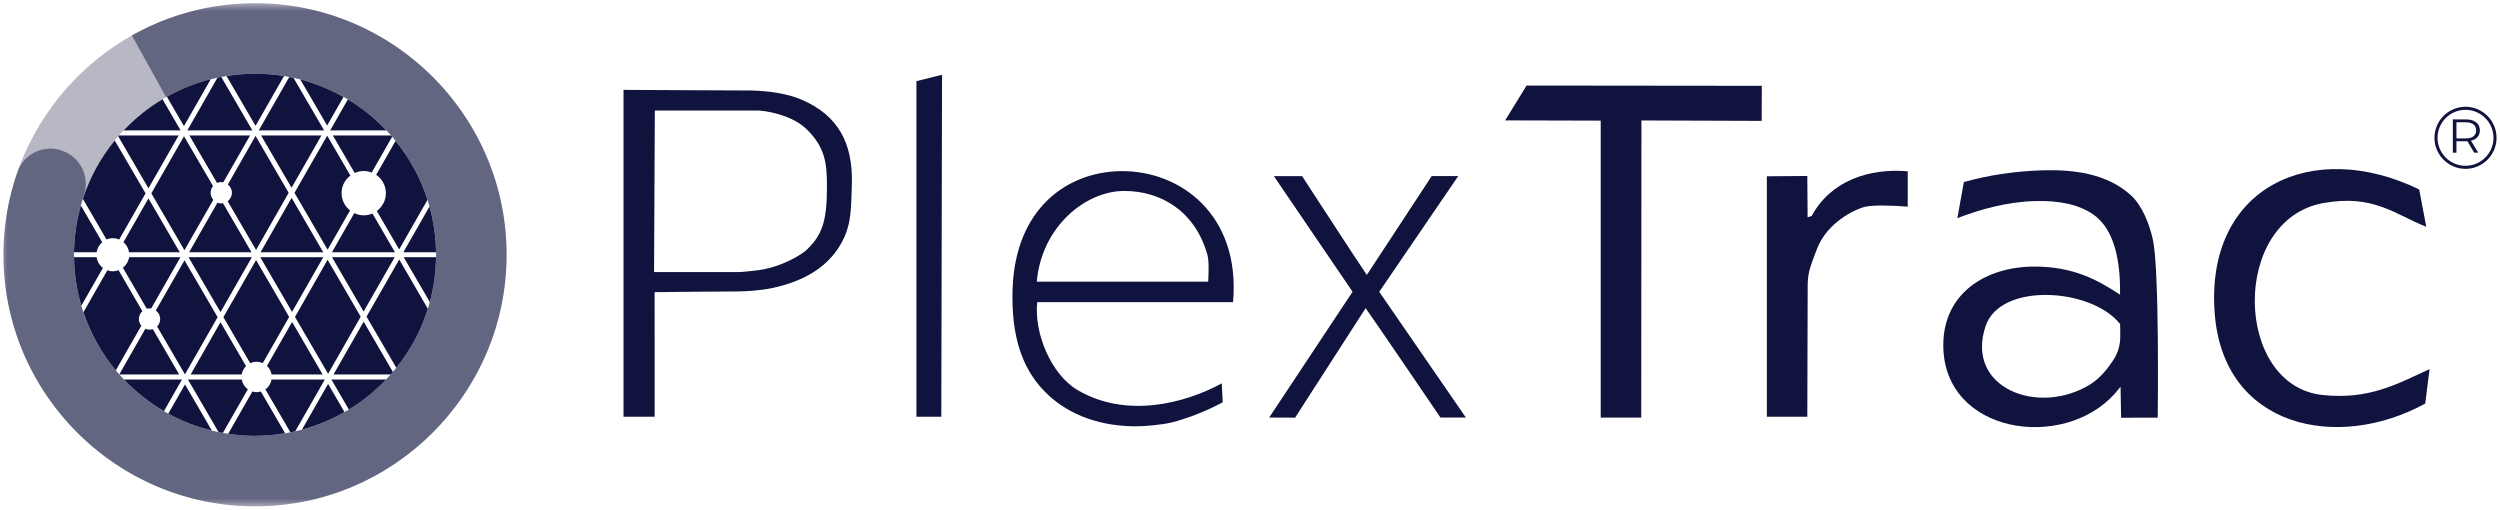
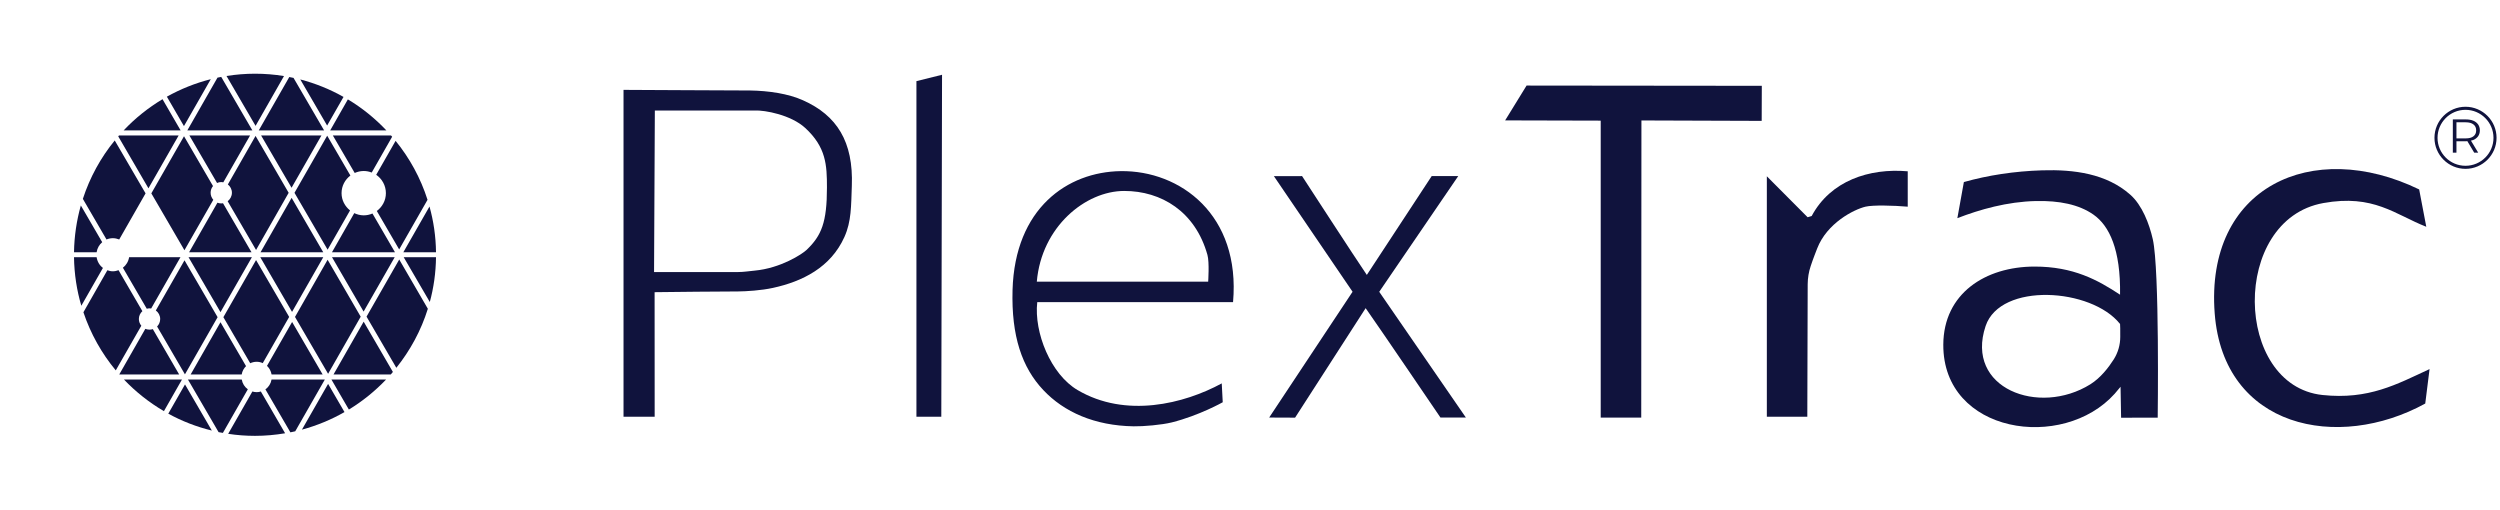
<svg xmlns="http://www.w3.org/2000/svg" xmlns:xlink="http://www.w3.org/1999/xlink" width="157px" height="32px" viewBox="0 0 159 32" version="1.1">
  <defs>
    <filter id="alpha" filterUnits="objectBoundingBox" x="0%" y="0%" width="100%" height="100%">
      <feColorMatrix type="matrix" in="SourceGraphic" values="0 0 0 0 1 0 0 0 0 1 0 0 0 0 1 0 0 0 1 0" />
    </filter>
    <mask id="mask0">
      <g filter="url(#alpha)">
        <rect x="0" y="0" width="159" height="32" style="fill:rgb(0%,0%,0%);fill-opacity:0.302;stroke:none;" />
      </g>
    </mask>
    <clipPath id="clip1">
-       <rect x="0" y="0" width="159" height="32" />
-     </clipPath>
+       </clipPath>
    <g id="surface5" clip-path="url(#clip1)">
      <path style=" stroke:none;fill-rule:nonzero;fill:rgb(6.275%,7.451%,23.922%);fill-opacity:1;" d="M 16.219 32 C 7.398 32 0.219 24.824 0.219 16 C 0.219 7.176 7.398 0 16.219 0 C 25.043 0 32.219 7.176 32.219 16 C 32.219 24.824 25.043 32 16.219 32 Z M 16.219 4.484 C 9.871 4.484 4.703 9.648 4.703 16 C 4.703 22.352 9.871 27.516 16.219 27.516 C 22.57 27.516 27.734 22.352 27.734 16 C 27.734 9.648 22.57 4.484 16.219 4.484 Z M 16.219 4.484 " />
    </g>
    <mask id="mask1">
      <g filter="url(#alpha)">
-         <rect x="0" y="0" width="159" height="32" style="fill:rgb(0%,0%,0%);fill-opacity:0.502;stroke:none;" />
-       </g>
+         </g>
    </mask>
    <clipPath id="clip2">
      <rect x="0" y="0" width="159" height="32" />
    </clipPath>
    <g id="surface8" clip-path="url(#clip2)">
      <path style=" stroke:none;fill-rule:nonzero;fill:rgb(6.275%,7.451%,23.922%);fill-opacity:1;" d="M 17.449 31.953 C 8.074 32.656 0.219 25.23 0.219 16 C 0.219 14.203 0.523 12.418 1.109 10.734 C 1.559 9.445 3.062 8.867 4.262 9.52 L 4.305 9.543 C 5.27 10.066 5.684 11.211 5.328 12.25 C 4.914 13.453 4.703 14.723 4.703 16 C 4.703 22.625 10.32 27.957 17.043 27.488 C 22.715 27.094 27.312 22.496 27.707 16.824 C 28.18 10.102 22.844 4.48 16.219 4.48 C 14.273 4.48 12.289 5.004 10.562 5.969 L 8.387 2.051 C 10.773 0.699 13.512 0 16.219 0 C 25.449 0.004 32.879 7.855 32.172 17.23 C 31.586 25.051 25.27 31.367 17.449 31.953 Z M 17.449 31.953 " />
    </g>
  </defs>
  <g id="surface1">
    <use xlink:href="#surface5" mask="url(#mask0)" />
    <path style=" stroke:none;fill-rule:nonzero;fill:rgb(6.275%,7.451%,23.922%);fill-opacity:1;" d="M 137.23 26.359 L 134.902 26.363 L 134.867 24.395 L 134.496 24.836 C 131.199 28.516 123.566 27.383 123.594 21.715 C 123.609 18.461 126.27 16.75 129.402 16.75 C 131.863 16.75 133.41 17.598 134.836 18.539 C 134.879 15.664 134.152 14.156 133.148 13.449 C 132.215 12.793 130.957 12.551 129.492 12.582 C 127.656 12.621 125.91 13.121 124.488 13.672 L 124.902 11.375 C 126.422 10.945 128.113 10.684 129.883 10.629 C 131.906 10.566 133.977 10.84 135.488 12.18 C 136.242 12.848 136.695 14.031 136.918 15.012 C 137.355 16.93 137.23 26.359 137.23 26.359 Z M 134.836 20.402 C 133.02 18.105 127.227 17.73 126.285 20.531 C 124.957 24.492 129.668 26.281 132.945 24.238 C 133.602 23.828 134.109 23.164 134.438 22.648 C 134.707 22.219 134.848 21.73 134.848 21.223 C 134.848 20.832 134.848 20.414 134.836 20.402 Z M 134.836 20.402 " />
    <path style=" stroke:none;fill-rule:nonzero;fill:rgb(6.275%,7.451%,23.922%);fill-opacity:1;" d="M 47.703 5.551 C 48.883 5.57 50.129 5.75 51.074 6.176 C 53.219 7.133 54.285 8.801 54.176 11.625 C 54.129 12.891 54.152 13.875 53.707 14.863 C 52.836 16.809 51.027 17.699 49.164 18.105 C 48.418 18.27 47.457 18.328 46.938 18.332 C 45.551 18.34 43.141 18.355 41.633 18.379 L 41.637 26.301 L 39.656 26.301 L 39.656 5.512 C 39.809 5.523 47.305 5.543 47.703 5.551 Z M 41.598 17.098 L 46.949 17.098 C 47.297 17.098 47.645 17.039 47.992 17.008 C 49.656 16.855 51.023 15.953 51.293 15.695 C 52.25 14.785 52.594 13.938 52.594 11.719 C 52.594 10.297 52.543 9.156 51.207 7.93 C 50.297 7.098 48.645 6.797 48.008 6.824 L 41.648 6.828 Z M 41.598 17.098 " />
    <path style=" stroke:none;fill-rule:nonzero;fill:rgb(6.275%,7.451%,23.922%);fill-opacity:1;" d="M 112.043 7.484 L 104.395 7.457 L 104.383 26.355 L 101.805 26.355 L 101.805 7.469 L 95.727 7.453 L 97.09 5.238 L 112.051 5.254 Z M 112.043 7.484 " />
    <path style=" stroke:none;fill-rule:nonzero;fill:rgb(6.275%,7.451%,23.922%);fill-opacity:1;" d="M 153.859 11.844 L 154.312 14.219 C 152.32 13.438 150.961 12.133 147.762 12.711 C 141.855 13.773 142.066 24.316 147.707 24.918 C 150.648 25.23 152.43 24.238 154.52 23.27 L 154.246 25.461 C 148.691 28.516 141.414 27.027 140.855 19.734 C 140.238 11.688 147.051 8.543 153.859 11.844 Z M 153.859 11.844 " />
    <path style=" stroke:none;fill-rule:nonzero;fill:rgb(6.275%,7.451%,23.922%);fill-opacity:1;" d="M 78.422 19.012 L 65.969 19.012 C 65.754 20.949 66.832 23.602 68.531 24.602 C 71.594 26.41 75.309 25.48 77.703 24.18 L 77.766 25.379 C 77.766 25.379 76.281 26.219 74.531 26.66 C 73.891 26.82 72.711 26.922 72.102 26.91 C 69.621 26.871 67.672 26.004 66.352 24.602 C 65.004 23.172 64.316 21.18 64.398 18.242 C 64.547 13.043 67.887 10.727 71.277 10.68 C 75.062 10.629 78.91 13.457 78.422 19.012 Z M 76.84 17.711 C 76.84 17.711 76.926 16.477 76.793 16.008 C 76.023 13.25 73.859 11.938 71.496 11.941 C 69.047 11.941 66.242 14.207 65.941 17.711 Z M 76.84 17.711 " />
    <path style=" stroke:none;fill-rule:nonzero;fill:rgb(6.275%,7.451%,23.922%);fill-opacity:1;" d="M 86.93 17.281 L 91.055 10.996 L 92.746 10.992 L 87.719 18.355 L 93.23 26.352 L 91.613 26.352 C 91.613 26.352 87.812 20.754 86.855 19.395 L 82.367 26.359 L 80.719 26.352 L 86.023 18.352 L 81.02 11 L 82.812 10.996 C 82.812 10.996 86.211 16.23 86.93 17.281 Z M 86.93 17.281 " />
-     <path style=" stroke:none;fill-rule:nonzero;fill:rgb(6.275%,7.451%,23.922%);fill-opacity:1;" d="M 112.371 11.008 L 114.945 10.988 L 114.965 13.613 L 115.223 13.535 C 116.418 11.297 118.879 10.477 121.332 10.691 L 121.332 12.941 C 120.434 12.863 119.113 12.828 118.645 12.941 C 117.902 13.121 116.195 13.984 115.57 15.605 C 115.508 15.77 115.312 16.254 115.164 16.707 C 115.035 17.082 114.973 17.477 114.969 17.875 L 114.945 26.301 L 112.371 26.301 Z M 112.371 11.008 " />
+     <path style=" stroke:none;fill-rule:nonzero;fill:rgb(6.275%,7.451%,23.922%);fill-opacity:1;" d="M 112.371 11.008 L 114.965 13.613 L 115.223 13.535 C 116.418 11.297 118.879 10.477 121.332 10.691 L 121.332 12.941 C 120.434 12.863 119.113 12.828 118.645 12.941 C 117.902 13.121 116.195 13.984 115.57 15.605 C 115.508 15.77 115.312 16.254 115.164 16.707 C 115.035 17.082 114.973 17.477 114.969 17.875 L 114.945 26.301 L 112.371 26.301 Z M 112.371 11.008 " />
    <path style=" stroke:none;fill-rule:nonzero;fill:rgb(6.275%,7.451%,23.922%);fill-opacity:1;" d="M 59.914 4.551 L 59.867 26.301 L 58.285 26.301 L 58.285 4.957 Z M 59.914 4.551 " />
    <path style=" stroke:none;fill-rule:nonzero;fill:rgb(6.275%,7.451%,23.922%);fill-opacity:1;" d="M 157.301 8.699 C 157.434 8.645 157.535 8.562 157.609 8.461 C 157.68 8.355 157.719 8.234 157.719 8.09 C 157.719 7.941 157.68 7.816 157.609 7.711 C 157.535 7.609 157.434 7.527 157.301 7.473 C 157.168 7.418 157.008 7.391 156.82 7.391 L 156 7.391 L 156 9.504 L 156.23 9.504 L 156.23 8.781 L 156.82 8.781 C 156.855 8.781 156.887 8.777 156.922 8.773 L 157.359 9.504 L 157.613 9.504 L 157.152 8.742 C 157.203 8.727 157.254 8.719 157.301 8.699 Z M 156.812 8.598 L 156.23 8.598 L 156.23 7.574 L 156.812 7.574 C 157.035 7.574 157.199 7.621 157.312 7.711 C 157.43 7.801 157.484 7.926 157.484 8.09 C 157.484 8.25 157.43 8.375 157.312 8.465 C 157.199 8.555 157.035 8.598 156.812 8.598 Z M 156.812 8.598 " />
    <path style=" stroke:none;fill-rule:nonzero;fill:rgb(6.275%,7.451%,23.922%);fill-opacity:1;" d="M 156.805 10.535 C 155.719 10.535 154.832 9.648 154.832 8.562 C 154.832 7.473 155.719 6.586 156.805 6.586 C 157.895 6.586 158.781 7.473 158.781 8.562 C 158.781 9.648 157.895 10.535 156.805 10.535 Z M 156.805 6.781 C 155.824 6.781 155.027 7.582 155.027 8.562 C 155.027 9.543 155.824 10.34 156.805 10.34 C 157.785 10.34 158.586 9.543 158.586 8.562 C 158.586 7.582 157.785 6.781 156.805 6.781 Z M 156.805 6.781 " />
    <use xlink:href="#surface8" mask="url(#mask1)" />
    <path style=" stroke:none;fill-rule:nonzero;fill:rgb(6.275%,7.451%,23.922%);fill-opacity:1;" d="M 8.832 20.086 C 8.832 19.887 8.918 19.711 9.055 19.586 L 7.539 16.98 C 7.426 17.023 7.305 17.051 7.176 17.051 C 7.055 17.051 6.938 17.023 6.828 16.984 L 5.305 19.656 C 5.762 21.02 6.465 22.27 7.363 23.352 L 8.988 20.512 C 8.891 20.395 8.832 20.25 8.832 20.086 Z M 8.832 20.086 " />
    <path style=" stroke:none;fill-rule:nonzero;fill:rgb(6.275%,7.451%,23.922%);fill-opacity:1;" d="M 10.703 26.105 C 11.562 26.578 12.496 26.941 13.473 27.18 L 11.766 24.246 Z M 10.703 26.105 " />
    <path style=" stroke:none;fill-rule:nonzero;fill:rgb(6.275%,7.451%,23.922%);fill-opacity:1;" d="M 6.5 15.199 L 5.141 12.863 C 4.875 13.812 4.723 14.809 4.707 15.84 L 6.145 15.84 C 6.184 15.582 6.312 15.359 6.5 15.199 Z M 6.5 15.199 " />
    <path style=" stroke:none;fill-rule:nonzero;fill:rgb(6.275%,7.451%,23.922%);fill-opacity:1;" d="M 6.145 16.156 L 4.707 16.156 C 4.723 17.227 4.883 18.262 5.172 19.242 L 6.547 16.836 C 6.332 16.676 6.188 16.434 6.145 16.156 Z M 6.145 16.156 " />
    <path style=" stroke:none;fill-rule:nonzero;fill:rgb(6.275%,7.451%,23.922%);fill-opacity:1;" d="M 11.395 23.613 L 9.719 20.727 C 9.652 20.75 9.582 20.762 9.508 20.762 C 9.414 20.762 9.324 20.742 9.242 20.711 L 7.586 23.609 C 7.586 23.609 7.59 23.609 7.59 23.613 Z M 11.395 23.613 " />
    <path style=" stroke:none;fill-rule:nonzero;fill:rgb(6.275%,7.451%,23.922%);fill-opacity:1;" d="M 7.883 23.934 C 8.629 24.715 9.484 25.395 10.426 25.945 L 11.574 23.934 Z M 7.883 23.934 " />
    <path style=" stroke:none;fill-rule:nonzero;fill:rgb(6.275%,7.451%,23.922%);fill-opacity:1;" d="M 7.176 14.945 C 7.32 14.945 7.457 14.977 7.582 15.027 L 9.258 12.094 L 7.297 8.73 C 6.406 9.82 5.715 11.078 5.27 12.445 L 6.773 15.027 C 6.895 14.977 7.031 14.945 7.176 14.945 Z M 7.176 14.945 " />
    <path style=" stroke:none;fill-rule:nonzero;fill:rgb(6.275%,7.451%,23.922%);fill-opacity:1;" d="M 15.762 24.555 C 15.559 24.41 15.418 24.188 15.375 23.934 L 11.953 23.934 L 13.902 27.281 C 13.992 27.301 14.082 27.312 14.176 27.328 Z M 15.762 24.555 " />
    <path style=" stroke:none;fill-rule:nonzero;fill:rgb(6.275%,7.451%,23.922%);fill-opacity:1;" d="M 9.441 11.773 L 11.363 8.41 L 7.57 8.41 C 7.555 8.43 7.535 8.449 7.52 8.469 Z M 9.441 11.773 " />
    <path style=" stroke:none;fill-rule:nonzero;fill:rgb(6.275%,7.451%,23.922%);fill-opacity:1;" d="M 24.574 8.09 C 23.855 7.328 23.031 6.66 22.125 6.117 L 21 8.09 Z M 24.574 8.09 " />
    <path style=" stroke:none;fill-rule:nonzero;fill:rgb(6.275%,7.451%,23.922%);fill-opacity:1;" d="M 16.324 24.738 C 16.227 24.738 16.137 24.719 16.051 24.695 L 14.512 27.387 C 15.066 27.473 15.641 27.516 16.219 27.516 C 16.871 27.516 17.512 27.457 18.133 27.352 L 16.59 24.695 C 16.504 24.723 16.414 24.738 16.324 24.738 Z M 16.324 24.738 " />
    <path style=" stroke:none;fill-rule:nonzero;fill:rgb(6.275%,7.451%,23.922%);fill-opacity:1;" d="M 16.457 8.09 L 20.613 8.09 L 18.668 4.75 C 18.578 4.73 18.488 4.711 18.398 4.695 Z M 16.457 8.09 " />
    <path style=" stroke:none;fill-rule:nonzero;fill:rgb(6.275%,7.451%,23.922%);fill-opacity:1;" d="M 27.73 15.84 C 27.719 14.832 27.574 13.859 27.316 12.93 L 25.652 15.84 Z M 27.73 15.84 " />
    <path style=" stroke:none;fill-rule:nonzero;fill:rgb(6.275%,7.451%,23.922%);fill-opacity:1;" d="M 21.168 8.41 L 22.559 10.797 C 22.734 10.719 22.93 10.672 23.133 10.672 C 23.312 10.672 23.48 10.707 23.641 10.77 L 24.941 8.492 C 24.918 8.465 24.891 8.438 24.867 8.41 Z M 21.168 8.41 " />
    <path style=" stroke:none;fill-rule:nonzero;fill:rgb(6.275%,7.451%,23.922%);fill-opacity:1;" d="M 21.848 5.961 C 20.992 5.477 20.07 5.102 19.098 4.848 L 20.805 7.781 Z M 21.848 5.961 " />
    <path style=" stroke:none;fill-rule:nonzero;fill:rgb(6.275%,7.451%,23.922%);fill-opacity:1;" d="M 13.406 4.832 C 12.418 5.082 11.48 5.461 10.613 5.945 L 11.699 7.816 Z M 13.406 4.832 " />
    <path style=" stroke:none;fill-rule:nonzero;fill:rgb(6.275%,7.451%,23.922%);fill-opacity:1;" d="M 18.062 4.633 C 17.461 4.535 16.848 4.484 16.219 4.484 C 15.602 4.484 14.996 4.535 14.406 4.629 L 16.254 7.801 Z M 18.062 4.633 " />
    <path style=" stroke:none;fill-rule:nonzero;fill:rgb(6.275%,7.451%,23.922%);fill-opacity:1;" d="M 10.336 6.105 C 9.422 6.652 8.59 7.32 7.863 8.09 L 11.488 8.09 Z M 10.336 6.105 " />
    <path style=" stroke:none;fill-rule:nonzero;fill:rgb(6.275%,7.451%,23.922%);fill-opacity:1;" d="M 11.914 8.09 L 16.051 8.09 L 14.07 4.688 C 13.992 4.703 13.91 4.719 13.832 4.734 Z M 11.914 8.09 " />
    <path style=" stroke:none;fill-rule:nonzero;fill:rgb(6.275%,7.451%,23.922%);fill-opacity:1;" d="M 24.543 12.082 C 24.543 12.547 24.312 12.957 23.965 13.215 L 25.387 15.66 L 27.191 12.504 C 26.75 11.121 26.055 9.855 25.16 8.754 L 23.926 10.914 C 24.297 11.168 24.543 11.598 24.543 12.082 Z M 24.543 12.082 " />
    <path style=" stroke:none;fill-rule:nonzero;fill:rgb(6.275%,7.451%,23.922%);fill-opacity:1;" d="M 16.285 16.336 L 14.207 19.969 L 15.914 22.898 C 16.039 22.84 16.176 22.805 16.324 22.805 C 16.461 22.805 16.594 22.836 16.711 22.891 L 18.391 19.953 Z M 16.285 16.336 " />
    <path style=" stroke:none;fill-rule:nonzero;fill:rgb(6.275%,7.451%,23.922%);fill-opacity:1;" d="M 8.211 16.156 C 8.168 16.43 8.023 16.664 7.816 16.824 L 9.336 19.434 C 9.391 19.418 9.449 19.406 9.508 19.406 C 9.543 19.406 9.578 19.414 9.613 19.418 L 11.477 16.156 Z M 8.211 16.156 " />
    <path style=" stroke:none;fill-rule:nonzero;fill:rgb(6.275%,7.451%,23.922%);fill-opacity:1;" d="M 12.125 23.613 L 15.371 23.613 C 15.406 23.406 15.504 23.223 15.648 23.082 L 14.023 20.289 Z M 12.125 23.613 " />
    <path style=" stroke:none;fill-rule:nonzero;fill:rgb(6.275%,7.451%,23.922%);fill-opacity:1;" d="M 11.734 16.352 L 9.91 19.543 C 10.078 19.664 10.188 19.863 10.188 20.086 C 10.188 20.27 10.113 20.438 9.992 20.562 L 11.762 23.605 L 13.84 19.969 Z M 11.734 16.352 " />
-     <path style=" stroke:none;fill-rule:nonzero;fill:rgb(6.275%,7.451%,23.922%);fill-opacity:1;" d="M 11.434 15.84 L 9.441 12.414 L 7.852 15.199 C 8.039 15.359 8.168 15.582 8.211 15.84 Z M 11.434 15.84 " />
    <path style=" stroke:none;fill-rule:nonzero;fill:rgb(6.275%,7.451%,23.922%);fill-opacity:1;" d="M 14.07 11.375 C 14.117 11.375 14.16 11.383 14.203 11.391 L 15.906 8.41 L 12.043 8.41 L 13.805 11.434 C 13.887 11.395 13.977 11.375 14.07 11.375 Z M 14.07 11.375 " />
    <path style=" stroke:none;fill-rule:nonzero;fill:rgb(6.275%,7.451%,23.922%);fill-opacity:1;" d="M 13.566 12.504 C 13.461 12.383 13.395 12.227 13.395 12.055 C 13.395 11.891 13.453 11.746 13.547 11.629 L 11.703 8.461 L 9.625 12.094 L 11.73 15.711 Z M 13.566 12.504 " />
    <path style=" stroke:none;fill-rule:nonzero;fill:rgb(6.275%,7.451%,23.922%);fill-opacity:1;" d="M 23.125 19.613 L 25.102 16.156 L 21.117 16.156 Z M 23.125 19.613 " />
    <path style=" stroke:none;fill-rule:nonzero;fill:rgb(6.275%,7.451%,23.922%);fill-opacity:1;" d="M 17.27 23.934 C 17.227 24.191 17.086 24.414 16.879 24.559 L 18.469 27.293 C 18.574 27.273 18.676 27.25 18.777 27.227 L 20.66 23.934 Z M 17.27 23.934 " />
    <path style=" stroke:none;fill-rule:nonzero;fill:rgb(6.275%,7.451%,23.922%);fill-opacity:1;" d="M 25.676 16.156 L 27.336 19.004 C 27.582 18.098 27.719 17.141 27.73 16.156 Z M 25.676 16.156 " />
    <path style=" stroke:none;fill-rule:nonzero;fill:rgb(6.275%,7.451%,23.922%);fill-opacity:1;" d="M 23.133 13.492 C 22.918 13.492 22.715 13.438 22.531 13.352 L 21.113 15.84 L 25.121 15.84 L 23.688 13.375 C 23.52 13.449 23.332 13.492 23.133 13.492 Z M 23.133 13.492 " />
    <path style=" stroke:none;fill-rule:nonzero;fill:rgb(6.275%,7.451%,23.922%);fill-opacity:1;" d="M 18.762 19.953 L 20.867 23.57 L 22.941 19.938 L 20.836 16.316 Z M 18.762 19.953 " />
    <path style=" stroke:none;fill-rule:nonzero;fill:rgb(6.275%,7.451%,23.922%);fill-opacity:1;" d="M 14.07 12.734 C 13.984 12.734 13.906 12.715 13.828 12.688 L 12.027 15.84 L 15.996 15.84 L 14.184 12.723 C 14.145 12.727 14.109 12.734 14.07 12.734 Z M 14.07 12.734 " />
    <path style=" stroke:none;fill-rule:nonzero;fill:rgb(6.275%,7.451%,23.922%);fill-opacity:1;" d="M 16.98 23.066 C 17.133 23.207 17.234 23.398 17.273 23.613 L 20.52 23.613 L 18.578 20.273 Z M 16.98 23.066 " />
    <path style=" stroke:none;fill-rule:nonzero;fill:rgb(6.275%,7.451%,23.922%);fill-opacity:1;" d="M 14.023 19.648 L 16.02 16.156 L 11.992 16.156 Z M 14.023 19.648 " />
    <path style=" stroke:none;fill-rule:nonzero;fill:rgb(6.275%,7.451%,23.922%);fill-opacity:1;" d="M 23.312 19.934 L 25.207 23.188 C 26.09 22.082 26.781 20.816 27.211 19.434 L 25.391 16.301 Z M 23.312 19.934 " />
    <path style=" stroke:none;fill-rule:nonzero;fill:rgb(6.275%,7.451%,23.922%);fill-opacity:1;" d="M 20.836 15.676 L 22.262 13.18 C 21.938 12.922 21.723 12.527 21.723 12.082 C 21.723 11.621 21.945 11.219 22.285 10.961 L 20.809 8.426 L 18.73 12.059 Z M 20.836 15.676 " />
    <path style=" stroke:none;fill-rule:nonzero;fill:rgb(6.275%,7.451%,23.922%);fill-opacity:1;" d="M 23.129 20.254 L 21.211 23.613 L 24.852 23.613 C 24.895 23.559 24.941 23.504 24.988 23.453 Z M 23.129 20.254 " />
    <path style=" stroke:none;fill-rule:nonzero;fill:rgb(6.275%,7.451%,23.922%);fill-opacity:1;" d="M 19.203 27.121 C 20.16 26.863 21.07 26.484 21.91 26.004 L 20.867 24.211 Z M 19.203 27.121 " />
    <path style=" stroke:none;fill-rule:nonzero;fill:rgb(6.275%,7.451%,23.922%);fill-opacity:1;" d="M 18.574 19.633 L 20.559 16.156 L 16.555 16.156 Z M 18.574 19.633 " />
    <path style=" stroke:none;fill-rule:nonzero;fill:rgb(6.275%,7.451%,23.922%);fill-opacity:1;" d="M 22.188 25.844 C 23.062 25.312 23.855 24.668 24.555 23.934 L 21.078 23.934 Z M 22.188 25.844 " />
    <path style=" stroke:none;fill-rule:nonzero;fill:rgb(6.275%,7.451%,23.922%);fill-opacity:1;" d="M 16.57 15.84 L 20.559 15.84 L 18.547 12.379 Z M 16.57 15.84 " />
    <path style=" stroke:none;fill-rule:nonzero;fill:rgb(6.275%,7.451%,23.922%);fill-opacity:1;" d="M 14.75 12.055 C 14.75 12.273 14.641 12.469 14.48 12.594 L 16.285 15.695 L 18.359 12.059 L 16.254 8.441 L 14.492 11.527 C 14.648 11.652 14.75 11.84 14.75 12.055 Z M 14.75 12.055 " />
    <path style=" stroke:none;fill-rule:nonzero;fill:rgb(6.275%,7.451%,23.922%);fill-opacity:1;" d="M 20.445 8.41 L 16.605 8.41 L 18.543 11.738 Z M 20.445 8.41 " />
  </g>
</svg>